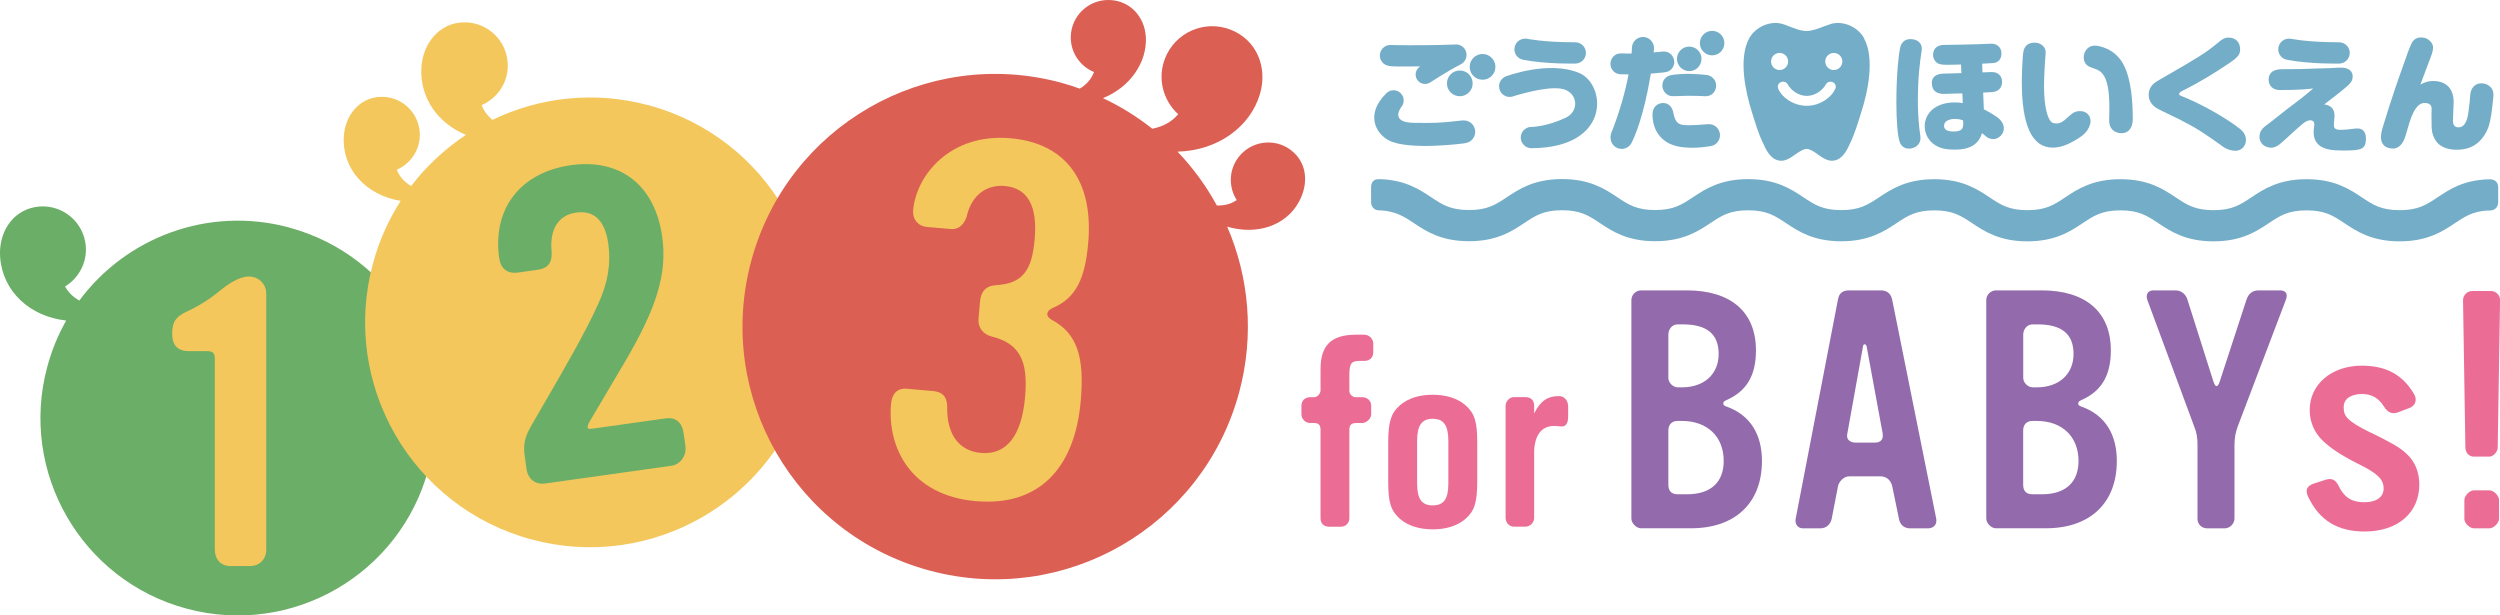
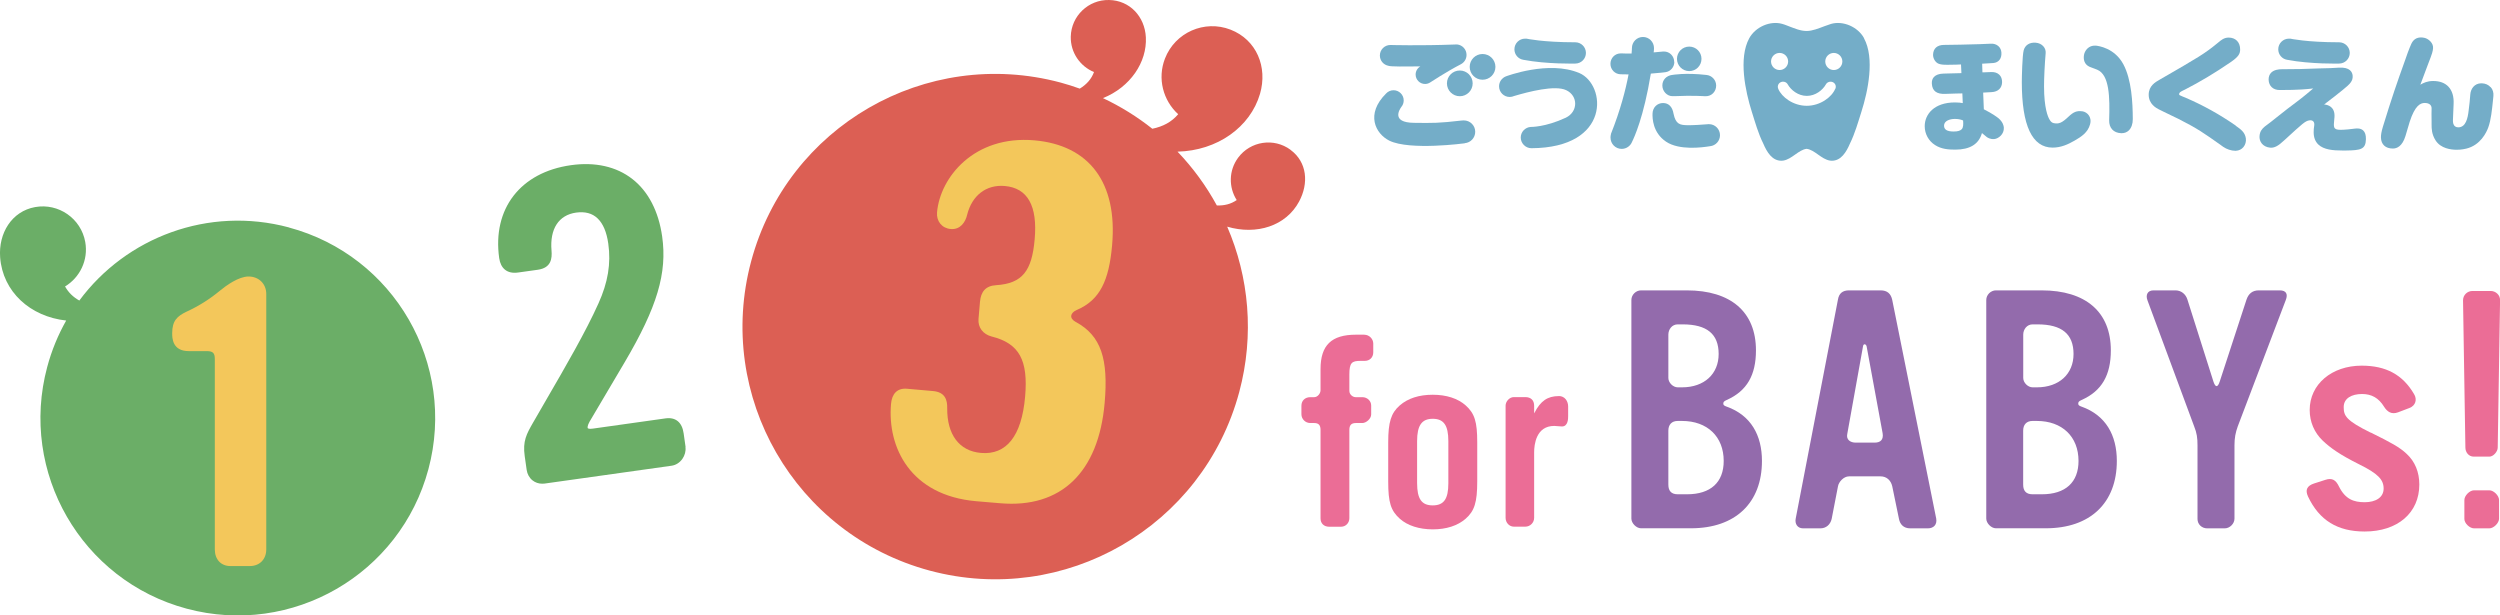
<svg xmlns="http://www.w3.org/2000/svg" id="_レイヤー_2" data-name="レイヤー 2" viewBox="0 0 371.25 91.39">
  <defs>
    <style> .cls-1 { fill: #6bae67; } .cls-2 { fill: #eb6d96; } .cls-3 { fill: #f3c75b; } .cls-4 { fill: #dc5f54; } .cls-5 { fill: #74adc8; } .cls-6 { fill: #936bac; } </style>
  </defs>
  <g id="item">
    <g>
-       <path class="cls-5" d="M369.75,26.63h-.31c-3.66.15-5.64,1.46-7.38,2.62l-.08.05c-1.67,1.11-2.87,1.91-5.63,1.91s-3.96-.8-5.63-1.91c-1.8-1.2-4.04-2.69-8.19-2.69s-6.39,1.49-8.19,2.69c-1.67,1.11-2.87,1.91-5.63,1.91s-3.97-.8-5.63-1.91c-1.8-1.2-4.04-2.69-8.19-2.69s-6.39,1.49-8.19,2.69c-1.67,1.11-2.87,1.91-5.63,1.91s-3.96-.8-5.63-1.91c-1.8-1.2-4.04-2.69-8.19-2.69s-6.39,1.49-8.19,2.68c-1.67,1.11-2.88,1.91-5.63,1.91s-3.96-.8-5.63-1.91c-1.8-1.2-4.04-2.69-8.19-2.69s-6.39,1.49-8.19,2.68c-1.67,1.11-2.88,1.91-5.63,1.91s-3.96-.8-5.63-1.91c-1.8-1.2-4.04-2.69-8.19-2.69s-6.39,1.49-8.19,2.69c-1.67,1.11-2.88,1.91-5.63,1.91s-3.96-.8-5.63-1.91c-1.7-1.13-3.77-2.51-7.43-2.67h-.35c-.71-.04-1.11.44-1.13,1.13v2.27c.01.65.42,1.23,1.2,1.23h.3c2.24.16,3.45.96,4.85,1.89,1.8,1.2,4.04,2.69,8.19,2.69s6.39-1.49,8.19-2.69c1.67-1.11,2.88-1.91,5.63-1.91s3.96.8,5.63,1.91c1.8,1.2,4.04,2.69,8.19,2.69s6.39-1.49,8.19-2.68c1.67-1.11,2.88-1.91,5.63-1.91s3.96.8,5.63,1.91c1.8,1.2,4.04,2.69,8.19,2.69s6.39-1.49,8.19-2.68c1.67-1.11,2.88-1.91,5.63-1.91s3.96.8,5.63,1.91c1.8,1.2,4.04,2.69,8.19,2.69s6.39-1.49,8.19-2.69c1.67-1.11,2.87-1.91,5.63-1.91s3.96.8,5.63,1.91c1.8,1.2,4.04,2.69,8.19,2.69s6.39-1.49,8.19-2.69c1.67-1.11,2.88-1.91,5.63-1.91s3.96.8,5.63,1.91c1.8,1.2,4.04,2.69,8.19,2.69s6.39-1.49,8.19-2.69c1.48-.98,2.64-1.76,4.88-1.89,0,0,0,0,.01,0h.31c.81,0,1.24-.58,1.24-1.24v-2.27c-.03-.73-.51-1.11-1.24-1.13Z" />
      <g>
        <path class="cls-6" d="M256.41,60.39c-.4-.15-.5-.25-.5-.45s.05-.35.5-.54c3.02-1.34,4.35-3.71,4.35-7.37,0-5.69-3.71-8.91-10.29-8.91h-6.78c-.74,0-1.43.64-1.43,1.43v32.46c0,.69.74,1.44,1.43,1.44h7.42c6.58,0,10.54-3.76,10.54-10,0-3.81-1.63-6.78-5.25-8.07ZM247.75,49.7c0-.79.54-1.53,1.39-1.53h.74c3.61,0,5.34,1.44,5.34,4.4s-2.13,4.95-5.44,4.95h-.64c-.69,0-1.39-.69-1.39-1.39v-6.43ZM250.53,73.4h-1.39c-.94,0-1.39-.49-1.39-1.43v-8.02c0-.89.5-1.44,1.39-1.44h.64c3.76,0,6.19,2.33,6.19,5.94,0,3.17-1.93,4.95-5.44,4.95Z" />
        <path class="cls-6" d="M281,44.55c-.2-.94-.74-1.43-1.73-1.43h-4.7c-.94,0-1.48.45-1.63,1.34l-6.28,32.56c-.15.74.25,1.44,1.09,1.44h2.57c.84,0,1.48-.54,1.68-1.39l.94-4.85c.1-.64.84-1.48,1.63-1.48h4.7c.89,0,1.53.59,1.73,1.48l.99,4.8c.15.84.69,1.44,1.68,1.44h2.62c.84,0,1.39-.54,1.24-1.44l-6.53-32.46ZM278.38,65.73h-2.82c-.79,0-1.43-.45-1.24-1.29l2.33-12.97c.05-.5.45-.4.54-.05l2.38,12.92c.15.94-.3,1.39-1.19,1.39Z" />
        <path class="cls-6" d="M309.11,60.39c-.4-.15-.49-.25-.49-.45s.05-.35.49-.54c3.02-1.34,4.35-3.71,4.35-7.37,0-5.69-3.71-8.91-10.29-8.91h-6.78c-.74,0-1.43.64-1.43,1.43v32.46c0,.69.74,1.44,1.43,1.44h7.42c6.58,0,10.54-3.76,10.54-10,0-3.81-1.63-6.78-5.25-8.07ZM300.45,49.7c0-.79.55-1.53,1.39-1.53h.74c3.61,0,5.34,1.44,5.34,4.4s-2.13,4.95-5.44,4.95h-.64c-.69,0-1.39-.69-1.39-1.39v-6.43ZM303.22,73.4h-1.39c-.94,0-1.39-.49-1.39-1.43v-8.02c0-.89.5-1.44,1.39-1.44h.64c3.76,0,6.19,2.33,6.19,5.94,0,3.17-1.93,4.95-5.44,4.95Z" />
        <path class="cls-6" d="M338.55,43.12h-3.12c-.94,0-1.53.49-1.83,1.39l-3.96,12.12c-.3.94-.64.94-.94.05l-3.86-12.17c-.25-.84-.94-1.39-1.78-1.39h-3.27c-.89,0-1.19.69-.89,1.48l6.93,18.71c.4.99.5,1.73.5,2.82v10.94c0,.79.64,1.39,1.43,1.39h2.62c.74,0,1.44-.69,1.44-1.44v-10.89c0-1.09.15-1.88.49-2.82l7.13-18.76c.35-.89.05-1.43-.89-1.43Z" />
      </g>
      <g>
        <path class="cls-2" d="M352.05,64.25c-3.71-1.83-4.01-2.52-4.01-3.81s1.19-1.93,2.72-1.93c1.43,0,2.47.59,3.27,1.88.49.79,1.14,1.19,2.08.84l1.68-.64c.94-.35,1.19-1.29.69-2.08-1.68-2.87-4.16-4.21-7.77-4.21-4.45,0-7.72,2.77-7.72,6.58,0,1.78.69,3.36,1.93,4.55,1.14,1.09,2.62,2.13,5.39,3.51,2.82,1.39,3.66,2.28,3.66,3.61s-1.19,2.03-2.82,2.03-2.87-.45-3.81-2.33c-.45-.94-.99-1.34-2.03-.99l-1.68.54c-1.04.35-1.34.94-.89,1.93,1.68,3.56,4.4,5.2,8.41,5.2,4.9,0,8.12-2.77,8.12-6.98,0-1.83-.64-3.41-1.88-4.55-1.04-.99-2.33-1.68-5.34-3.17Z" />
        <path class="cls-2" d="M367.34,67.81h2.33c.59,0,1.24-.74,1.24-1.34l.35-21.92c0-.74-.64-1.34-1.39-1.34h-2.72c-.74,0-1.39.59-1.39,1.39l.35,21.87c0,.69.49,1.34,1.24,1.34Z" />
        <path class="cls-2" d="M369.67,72.81h-2.28c-.64,0-1.43.79-1.43,1.44v2.82c0,.64.79,1.39,1.43,1.39h2.28c.64,0,1.44-.79,1.44-1.44v-2.77c0-.64-.79-1.44-1.44-1.44Z" />
        <path class="cls-2" d="M202.62,49.7h-1.26c-3.64,0-5.26,1.57-5.26,5.1v3.16c0,.46-.43,1.02-.94,1.02h-.59c-.77,0-1.31.52-1.31,1.27v1.26c0,.72.59,1.31,1.31,1.31h.59c.65,0,.94.31.94,1.02v13.15c0,.74.51,1.23,1.27,1.23h1.78c.69,0,1.23-.56,1.23-1.27v-13.11c0-.71.29-1.02.98-1.02h.95c.56,0,1.31-.63,1.31-1.27v-1.34c0-.68-.59-1.23-1.31-1.23h-.99c-.44,0-.94-.39-.94-.94v-2.41c0-1.78.37-2.04,1.65-2.04h.63c.75,0,1.27-.52,1.27-1.27v-1.3c0-.7-.61-1.31-1.31-1.31Z" />
        <path class="cls-2" d="M212.76,58.62c-2.03,0-3.68.53-4.89,1.58-1.3,1.14-1.72,2.47-1.72,5.5v5.84c0,3.05.38,4.29,1.72,5.49,1.14,1.02,2.88,1.58,4.89,1.58s3.68-.53,4.89-1.58h0c1.31-1.15,1.72-2.44,1.72-5.54v-5.8c0-3.05-.38-4.29-1.72-5.49-1.16-1.03-2.85-1.58-4.89-1.58ZM210.44,65.5c0-2.32.69-3.31,2.32-3.31s2.32.96,2.32,3.31v6.28c0,2.32-.67,3.27-2.32,3.27s-2.32-.96-2.32-3.31v-6.24Z" />
        <path class="cls-2" d="M231.48,58.82c-1.67,0-2.71.72-3.62,2.5-.01.02-.02.05-.04.06,0-.02,0-.04,0-.07v-1.07c0-.8-.49-1.27-1.31-1.27h-1.7c-.69,0-1.23.68-1.23,1.27v16.66c0,.72.55,1.31,1.23,1.31h1.7c.72,0,1.31-.59,1.31-1.31v-9.71c0-1.18.29-3.94,2.99-3.94.19,0,.37.02.55.04.19.02.38.04.59.04.92,0,.92-1.17.92-1.55v-1.42c0-.77-.48-1.55-1.39-1.55Z" />
      </g>
      <g>
        <path class="cls-5" d="M339.64,8.88h0c3.5.67,7.72.56,7.72.56.87,0,1.58-.71,1.58-1.58s-.71-1.58-1.58-1.58c-4.85,0-7.25-.54-7.25-.54h0c-.07,0-.14,0-.21,0-.87,0-1.58.71-1.58,1.58,0,.79.57,1.44,1.32,1.56Z" />
        <path class="cls-5" d="M206.21,9.78c.31.12,2.47.11,4.71.08-.42.24-.7.7-.7,1.21,0,.77.63,1.4,1.4,1.4.29,0,.56-.09.78-.24h0s2.48-1.63,4.54-2.69h0c.5-.26.84-.78.84-1.39,0-.81-.61-1.47-1.4-1.55h0s-.06,0-.09,0c-.02,0-.05,0-.07,0-.07,0-.13,0-.2.01-5.29.2-9.55.07-9.55.07-.86,0-1.56.7-1.56,1.56,0,.77.55,1.4,1.28,1.53Z" />
        <path class="cls-5" d="M217.38,17.88c-.11,0-.22,0-.34.02-3.37.39-4.24.38-7.1.34-3.39-.05-2.1-2-1.84-2.36.22-.26.35-.6.35-.97,0-.83-.68-1.51-1.51-1.51-.44,0-.83.19-1.1.48-3.09,3.06-1.6,5.97.48,7.01,3.04,1.49,11.2.39,11.2.39v-.02c.87-.07,1.55-.8,1.55-1.69,0-.94-.76-1.69-1.7-1.69Z" />
        <path class="cls-5" d="M214.87,12.38c0,1.06.86,1.91,1.91,1.91s1.91-.85,1.91-1.91-.86-1.91-1.91-1.91-1.91.85-1.91,1.91Z" />
        <path class="cls-5" d="M220.16,8.02c-1.06,0-1.91.86-1.91,1.91s.85,1.91,1.91,1.91,1.91-.86,1.91-1.91-.85-1.91-1.91-1.91Z" />
        <path class="cls-5" d="M226.21,8.88h0c3.5.67,7.72.56,7.72.56.87,0,1.58-.71,1.58-1.58s-.71-1.58-1.58-1.58c-4.85,0-7.25-.54-7.25-.54h0c-.07,0-.14,0-.21,0-.87,0-1.58.71-1.58,1.58,0,.79.57,1.44,1.32,1.56Z" />
        <path class="cls-5" d="M234.53,10.85c-4.53-1.94-10.9.49-10.9.49h0c-.59.23-1.02.8-1.02,1.48,0,.87.71,1.58,1.58,1.58.24,0,.47-.06.68-.15,2.1-.62,6.03-1.65,7.71-.86,1.79.84,1.79,3.2-.06,4.09-3.07,1.43-5.21,1.37-5.21,1.37h0c-.83.06-1.48.74-1.48,1.58s.71,1.58,1.58,1.58c11.85-.06,11.14-9.44,7.11-11.17Z" />
        <path class="cls-5" d="M248.62,9.2c0-.86-.68-1.56-1.53-1.55-.04,0-.1,0-.1,0-.51.05-.98.09-1.42.13.03-.26.05-.37.05-.63,0-.92-.73-1.66-1.64-1.66s-1.64.74-1.64,1.66c0,0,0,.28-.05.8-.73.01-.99,0-1.41-.02-.09,0-.15,0-.21,0-.85,0-1.52.69-1.52,1.55s.69,1.55,1.53,1.55c.38.02.77.02,1.16.02-.42,2.23-1.2,5.29-2.63,8.87h.02c-.05.17-.07.33-.07.51,0,.93.74,1.68,1.66,1.68.71,0,1.32-.45,1.56-1.09.28-.56,1.72-3.64,2.77-10.09,1.29-.09,2.18-.21,2.18-.21.74-.11,1.31-.75,1.31-1.53Z" />
        <path class="cls-5" d="M248.34,11.12c-.89.12-1.48.74-1.48,1.58s.68,1.57,1.48,1.58c.1,0,.21,0,.3,0,2.75-.13,4.53.01,4.53.01,0,0,.07,0,.1,0,.92.02,1.58-.71,1.58-1.58,0-.83-.64-1.51-1.45-1.58h0c-3.16-.36-5.08,0-5.08,0Z" />
        <path class="cls-5" d="M253.8,18.43c-.08,0-.15,0-.23.02-.61.05-2.26.17-3.08.14-.98-.03-1.65-.12-1.97-1.71-.17-1-.7-1.58-1.56-1.58s-1.54.65-1.56,1.58c-.02.67.02,2.82,2.01,4.16,1.96,1.31,5.31.87,6.54.67.82-.08,1.47-.78,1.47-1.63,0-.9-.73-1.64-1.62-1.64Z" />
        <path class="cls-5" d="M250.85,10.56c1.01,0,1.82-.81,1.82-1.82s-.81-1.82-1.82-1.82-1.82.82-1.82,1.82.82,1.82,1.82,1.82Z" />
-         <path class="cls-5" d="M254.25,4.58c-1,0-1.82.82-1.82,1.82s.82,1.82,1.82,1.82,1.82-.81,1.82-1.82-.82-1.82-1.82-1.82Z" />
-         <path class="cls-5" d="M285.37,7.55c.07-.45-.02-.85-.25-1.15-.24-.31-.61-.51-1.1-.57-.98-.13-1.64.31-1.86,1.29-.18.79-.55,3.79-.55,8.07,0,2.76.18,4.96.49,5.88.17.51.61,1,1.37,1,.12,0,.25-.01.39-.04.98-.2,1.37-.96,1.33-1.59-.03-.4-.08-.73-.13-1.07l-.04-.31c-.14-1.29-.22-2.76-.22-4.25,0-1.26.06-2.74.18-4.18.08-1.01.24-2.12.38-3.08Z" />
        <path class="cls-5" d="M294.6,16.24l-.1-2.49c.28-.01.5-.02.72-.04.17-.01.34-.02.54-.03.96-.05,1.54-.61,1.55-1.49,0-.46-.14-.84-.42-1.1-.29-.28-.72-.41-1.18-.39-.46.03-.76.04-1.06.04h-.26s-.04-1.28-.04-1.28c.86-.04,1.2-.06,1.66-.1.79-.07,1.25-.66,1.2-1.53-.02-.4-.18-.74-.45-.98-.29-.26-.7-.39-1.12-.36-.63.04-.88.05-1.7.07-2.42.07-3.46.09-5.27.11-.99.01-1.57.52-1.61,1.42-.03.58.35,1.2.84,1.38.34.12.66.16,1.42.15,1.1-.01,1.53-.03,1.89-.05l.06,1.29c-.66.02-1.15.03-1.58.04-.38,0-.72.02-1.11.03-.63.02-1.1.19-1.39.5-.23.25-.34.59-.31,1,.06,1.08.72,1.57,2.02,1.51.61-.03,1.05-.04,1.53-.05.3,0,.61-.01.98-.02l.06,1.44c-.27-.05-.63-.1-1.15-.1-3.11,0-4.5,1.77-4.5,3.53,0,1.15.58,2.2,1.55,2.81.92.59,1.97.67,2.97.67,2.2,0,3.51-.81,3.98-2.46.03.03.07.06.11.09.22.19.48.41.58.48.14.11.54.37,1.14.32.63-.06,1.48-.73,1.42-1.7-.02-.28-.14-.82-.78-1.38-.23-.18-.88-.68-2.15-1.32ZM291.3,19.2c-.21.22-.59.33-1.18.33-.97,0-1.43-.28-1.43-.87,0-.69.81-1,1.62-1,.61,0,.97.13,1.21.23.04.53.05,1.02-.21,1.31Z" />
        <path class="cls-5" d="M311.19,6.78c-.99-.08-1.67.72-1.74,1.54-.08.85.3,1.44,1.09,1.69.23.08.34.13.56.21l.33.13c1.84.76,1.89,4.12,1.78,7.5-.03,1.15.65,1.89,1.79,1.93.02,0,.05,0,.07,0,.42,0,.78-.14,1.06-.41.38-.37.6-.98.59-1.69-.01-2.4-.17-5.85-1.41-8.15-1.3-2.4-3.68-2.72-4.14-2.76Z" />
        <path class="cls-5" d="M309.2,16.53c-.78-.11-1.28.09-2.01.78-.99.94-1.45,1.14-2.24.97-.32-.07-.49-.34-.63-.59-.18-.31-.78-1.58-.78-4.87,0-1.22.09-3.16.24-4.93.03-.37-.08-.72-.33-1-.27-.32-.69-.52-1.16-.55-.9-.07-1.56.36-1.77,1.12-.21.77-.28,3.99-.28,4.74,0,6.45,1.54,9.72,4.57,9.72,1.27,0,2.31-.49,3.25-1.03,1.03-.59,1.98-1.21,2.31-2.41.18-.62.01-1.06-.16-1.32-.23-.35-.6-.58-1.01-.64Z" />
        <path class="cls-5" d="M332.03,18.67l-.14-.1c-2.35-1.62-4.68-2.91-7.33-4.06-.17-.07-.32-.13-.45-.18-.45-.18-.51-.22-.51-.35,0-.24.21-.36.66-.58l.19-.09c2.25-1.15,4.52-2.52,6.76-4.05,1.24-.85,1.45-1.28,1.45-1.93,0-1.06-.67-1.75-1.71-1.75-.68,0-1.13.38-1.6.78-1.99,1.63-2.75,2.07-8.66,5.48l-.05.03c-.54.31-1.56.87-1.56,2.19,0,1.39,1.11,1.97,1.47,2.16.25.14,1.11.54,1.86.91.47.23.9.43,1.08.52,2.84,1.44,3.8,2.12,6.36,3.94l.29.21c.51.36,1.22.59,1.78.59.03,0,.07,0,.1,0,.46-.02.86-.22,1.13-.55.29-.35.42-.83.36-1.28-.13-.91-.73-1.34-1.5-1.88Z" />
        <path class="cls-5" d="M349.68,19.1l-.42.05c-.41.05-.74.09-1.18.11-.75.05-1.15,0-1.33-.18-.12-.11-.17-.3-.17-.61,0-.12.03-.4.05-.66.02-.16.03-.31.04-.41.11-1.57-1.01-1.84-1.49-1.88-.02,0-.03,0-.05,0l.28-.22c1.03-.79,1.55-1.18,2.55-2,1.04-.84,1.46-1.27,1.41-2.05-.04-.5-.36-1.32-2.09-1.2-.98.07-1.59.08-2.13.09-.25,0-.49.01-.75.02-2.66.1-3.07.11-5.55.12-.49,0-1.17.09-1.59.52-.25.26-.38.61-.37,1.04.03.93.67,1.53,1.63,1.53,1.51,0,2.34-.03,3.26-.08.47-.03,1.12-.08,1.73-.15-.06.05-.12.1-.19.16-.19.16-.43.35-.75.63-.51.44-1.02.82-1.73,1.36-.33.25-.7.53-1.14.86-.76.58-1.26.98-1.7,1.34-.52.42-.97.78-1.68,1.3-.44.37-.73.74-.78,1.42-.06.74.41,1.6,1.58,1.72.6.06,1.2-.25,2.04-1.05l.18-.16c2.58-2.37,2.97-2.73,3.56-2.84.25-.05.49,0,.62.14.17.17.17.45.14.65-.06.36-.08.6-.08.97,0,.76.23,1.36.67,1.8.83.81,2.26.91,3.55.91.21,0,.42,0,.63,0,2.13-.03,2.88-.17,2.91-1.68.01-.61-.12-1.04-.41-1.3-.36-.33-.89-.32-1.25-.27Z" />
        <path class="cls-5" d="M369.85,12.95c-.31-.36-.76-.56-1.3-.58-.02,0-.05,0-.07,0-1.04,0-1.58.84-1.64,1.64-.08,1.02-.1,1.21-.24,2.35-.13,1.19-.42,2.55-1.55,2.55-.18,0-.33-.04-.45-.13-.3-.22-.34-.56-.34-.91s.08-2.03.1-2.41c.06-1.09-.2-1.99-.77-2.59-.53-.56-1.29-.84-2.26-.84,0,0-.02,0-.02,0-.82,0-1.41.26-1.89.55.25-.7.64-1.74,1.16-3.09.63-1.61.69-1.87.73-2.34.06-.79-.72-1.41-1.28-1.53-.91-.2-1.58.1-1.94.87-.37.81-.76,1.93-.92,2.41-1.23,3.42-2,5.65-3.3,9.89-.26.86-.3,1.24-.3,1.63.02,1.03.68,1.64,1.77,1.64.59,0,1.4-.32,1.87-1.86.38-1.25.51-1.68.63-2.12.79-2.43,1.59-2.77,2.2-2.79.37,0,.66.08.85.27.15.15.22.37.2.6-.02.26-.01,1.23,0,1.88v.44c0,.61,0,1.44.6,2.38.77,1.2,2.29,1.38,3.13,1.38.18,0,.73,0,1.43-.17,2.1-.52,2.98-2.38,3.26-3.15.41-1.13.55-2.63.69-3.96.02-.24.05-.48.07-.7.05-.49-.09-.97-.39-1.31Z" />
      </g>
      <path class="cls-5" d="M276.82,5.68c-.93-1.71-3.14-2.64-4.91-2.13-.23.07-.47.15-.72.25-.09.04-.15.05-.23.08-.89.33-1.81.72-2.67.72-.94,0-1.78-.38-2.67-.71-.08-.03-.14-.05-.23-.09-.24-.1-.48-.18-.72-.25-1.77-.51-3.97.42-4.91,2.13-1.62,2.97-.58,7.87.38,10.91.5,1.58.96,3.24,1.7,4.72.54,1.27,1.32,2.58,2.72,2.56h0c.08,0,.16,0,.24-.02,1.3-.2,2.28-1.61,3.48-1.75,1.2.14,2.18,1.55,3.48,1.75.08.01.16.02.24.02h0c1.4.02,2.18-1.3,2.72-2.56.73-1.48,1.2-3.14,1.7-4.72.97-3.04,2-7.94.38-10.91ZM263,9.13c0-.7.57-1.27,1.27-1.27s1.27.57,1.27,1.27-.57,1.27-1.27,1.27-1.27-.57-1.27-1.27ZM272.53,13.19c-.51,1.24-2.23,2.52-4.23,2.52s-3.72-1.28-4.23-2.52c-.16-.39-.01-.8.36-.98.38-.18.84-.05,1.04.31.48.85,1.55,1.72,2.84,1.72s2.36-.86,2.84-1.72c.2-.35.66-.49,1.04-.31.37.18.52.59.36.98ZM272.32,10.4c-.7,0-1.27-.57-1.27-1.27s.57-1.27,1.27-1.27,1.27.57,1.27,1.27-.57,1.27-1.27,1.27Z" />
      <path class="cls-1" d="M42.9,33.77c-11.96-3.2-24.17,1.48-31.12,10.86-.91-.51-1.61-1.18-2.12-2.09,2.2-1.33,3.48-3.92,3-6.6-.62-3.49-3.96-5.81-7.44-5.19C1.72,31.38-.24,34.66.02,38.2c.38,5.13,4.47,8.82,9.81,9.4-1.2,2.12-2.16,4.43-2.82,6.9-4.19,15.63,5.09,31.7,20.72,35.89,15.63,4.19,31.7-5.09,35.89-20.72,4.19-15.63-5.09-31.7-20.72-35.89Z" />
-       <path class="cls-3" d="M96.27,15.62c-8.04-2.16-16.19-1.17-23.14,2.18-.72-.6-1.26-1.3-1.61-2.19,2.37-1.02,3.99-3.4,3.88-6.12-.13-3.54-3.11-6.3-6.65-6.17-3.54.13-5.94,3.12-6.17,6.65-.29,4.52,2.41,8.31,6.61,10.06-3.09,2.05-5.85,4.61-8.14,7.6-1.01-.61-1.72-1.39-2.13-2.43,2.08-.89,3.51-2.99,3.42-5.39-.12-3.12-2.74-5.55-5.85-5.43-3.12.12-5.23,2.74-5.43,5.85-.32,4.85,3.3,8.77,8.44,9.6-1.81,2.83-3.23,5.97-4.14,9.39-4.77,17.82,5.8,36.13,23.61,40.9,17.82,4.77,36.13-5.8,40.9-23.61,4.77-17.82-5.8-36.13-23.61-40.9Z" />
      <path class="cls-4" d="M191.65,22.25c-2.47-1.83-5.96-1.3-7.79,1.17-1.41,1.91-1.41,4.41-.21,6.29-.87.6-1.84.84-2.95.8-1.58-2.9-3.54-5.59-5.84-7.99,5.9-.14,10.8-3.63,12.25-8.58,1.16-3.99-.51-8.04-4.38-9.54-3.87-1.5-8.23.42-9.73,4.29-1.16,2.98-.27,6.24,1.96,8.27-.98,1.16-2.25,1.83-3.84,2.16-2.23-1.77-4.68-3.3-7.33-4.55,4.05-1.62,6.56-5.33,6.37-9.04-.16-3.07-2.38-5.47-5.46-5.53-3.07-.07-5.62,2.37-5.69,5.44-.05,2.37,1.39,4.41,3.45,5.26-.39,1.05-1.09,1.83-2.11,2.46-.93-.33-1.88-.64-2.85-.9-20.01-5.36-40.58,6.51-45.95,26.53s6.51,40.58,26.53,45.95c20.01,5.36,40.58-6.51,45.95-26.53,2.27-8.49,1.44-17.07-1.79-24.55,4.37,1.29,8.74-.11,10.68-3.74,1.45-2.71,1.2-5.84-1.28-7.67Z" />
      <path class="cls-3" d="M36.91,41.06c-1.47,0-3.31,1.33-4.27,2.12-1.52,1.26-3.13,2.27-4.91,3.09-1.43.68-2.16,1.36-2.16,3.22,0,.66,0,2.65,2.45,2.65h2.68c.91,0,1.2.28,1.2,1.17v28.27c0,1.5.91,2.48,2.33,2.48h2.86c1.46,0,2.45-1,2.45-2.48v-37.93c0-1.5-1.11-2.59-2.63-2.59Z" />
-       <path class="cls-3" d="M144.96,74.43c-9.79-.86-13.21-8.02-12.64-14.47.13-1.47.91-2.36,2.37-2.23l3.86.34c1.78.16,2.14,1.29,2.11,2.55-.03,3.91,1.77,6.36,5.01,6.64,3.78.33,6.05-2.5,6.56-8.36.47-5.42-.86-7.9-4.97-8.93-1.29-.33-2.06-1.36-1.95-2.61l.22-2.56c.13-1.47.83-2.36,2.39-2.45,3.91-.25,5.32-2.12,5.73-6.81.44-4.98-1.04-7.62-4.44-7.92-2.78-.24-4.86,1.42-5.58,4.24-.26,1.16-1.05,2.27-2.44,2.15l-3.55-.31c-1.31-.11-2.15-1.15-2.04-2.47.45-5.2,5.51-11.48,14.46-10.7,8.18.72,12.35,6.32,11.54,15.55-.46,5.28-1.81,8.18-5.27,9.65-.97.43-1.12,1.23-.15,1.76,3.79,2.03,4.88,5.52,4.31,12.04-.9,10.33-6.5,15.67-15.52,14.89Z" />
+       <path class="cls-3" d="M144.96,74.43c-9.79-.86-13.21-8.02-12.64-14.47.13-1.47.91-2.36,2.37-2.23l3.86.34c1.78.16,2.14,1.29,2.11,2.55-.03,3.91,1.77,6.36,5.01,6.64,3.78.33,6.05-2.5,6.56-8.36.47-5.42-.86-7.9-4.97-8.93-1.29-.33-2.06-1.36-1.95-2.61l.22-2.56c.13-1.47.83-2.36,2.39-2.45,3.91-.25,5.32-2.12,5.73-6.81.44-4.98-1.04-7.62-4.44-7.92-2.78-.24-4.86,1.42-5.58,4.24-.26,1.16-1.05,2.27-2.44,2.15c-1.31-.11-2.15-1.15-2.04-2.47.45-5.2,5.51-11.48,14.46-10.7,8.18.72,12.35,6.32,11.54,15.55-.46,5.28-1.81,8.18-5.27,9.65-.97.43-1.12,1.23-.15,1.76,3.79,2.03,4.88,5.52,4.31,12.04-.9,10.33-6.5,15.67-15.52,14.89Z" />
      <path class="cls-1" d="M101.81,66.39l-.29-2.04c-.23-1.64-1.19-2.43-2.69-2.22l-10.8,1.52c-.53.08-.72-.02-.75-.07-.04-.06-.07-.36.28-.98l5.2-8.8h0c4.83-8.19,6.34-13.26,5.57-18.69-.53-3.73-2.06-6.69-4.43-8.53-2.37-1.85-5.53-2.56-9.12-2.05-7.5,1.06-11.68,6.47-10.65,13.8.11.77.4,1.34.85,1.71.49.4,1.15.54,1.95.43l2.93-.41c2-.28,2.14-1.67,2.04-2.86-.27-3.22,1.07-5.27,3.66-5.63,1.32-.18,2.39.1,3.18.86.82.78,1.35,2.04,1.59,3.75.42,2.95-.05,5.77-1.46,8.88-1.87,4.17-4.83,9.28-7.7,14.22-.66,1.14-1.31,2.26-1.94,3.36l-.06.1c-.98,1.72-1.57,2.76-1.25,5l.29,2.04c.09.62.39,1.17.86,1.55.41.33.91.5,1.45.5.12,0,.23,0,.35-.02l18.86-2.65c.63-.09,1.2-.45,1.6-1.01.37-.53.54-1.17.46-1.75Z" />
    </g>
  </g>
</svg>